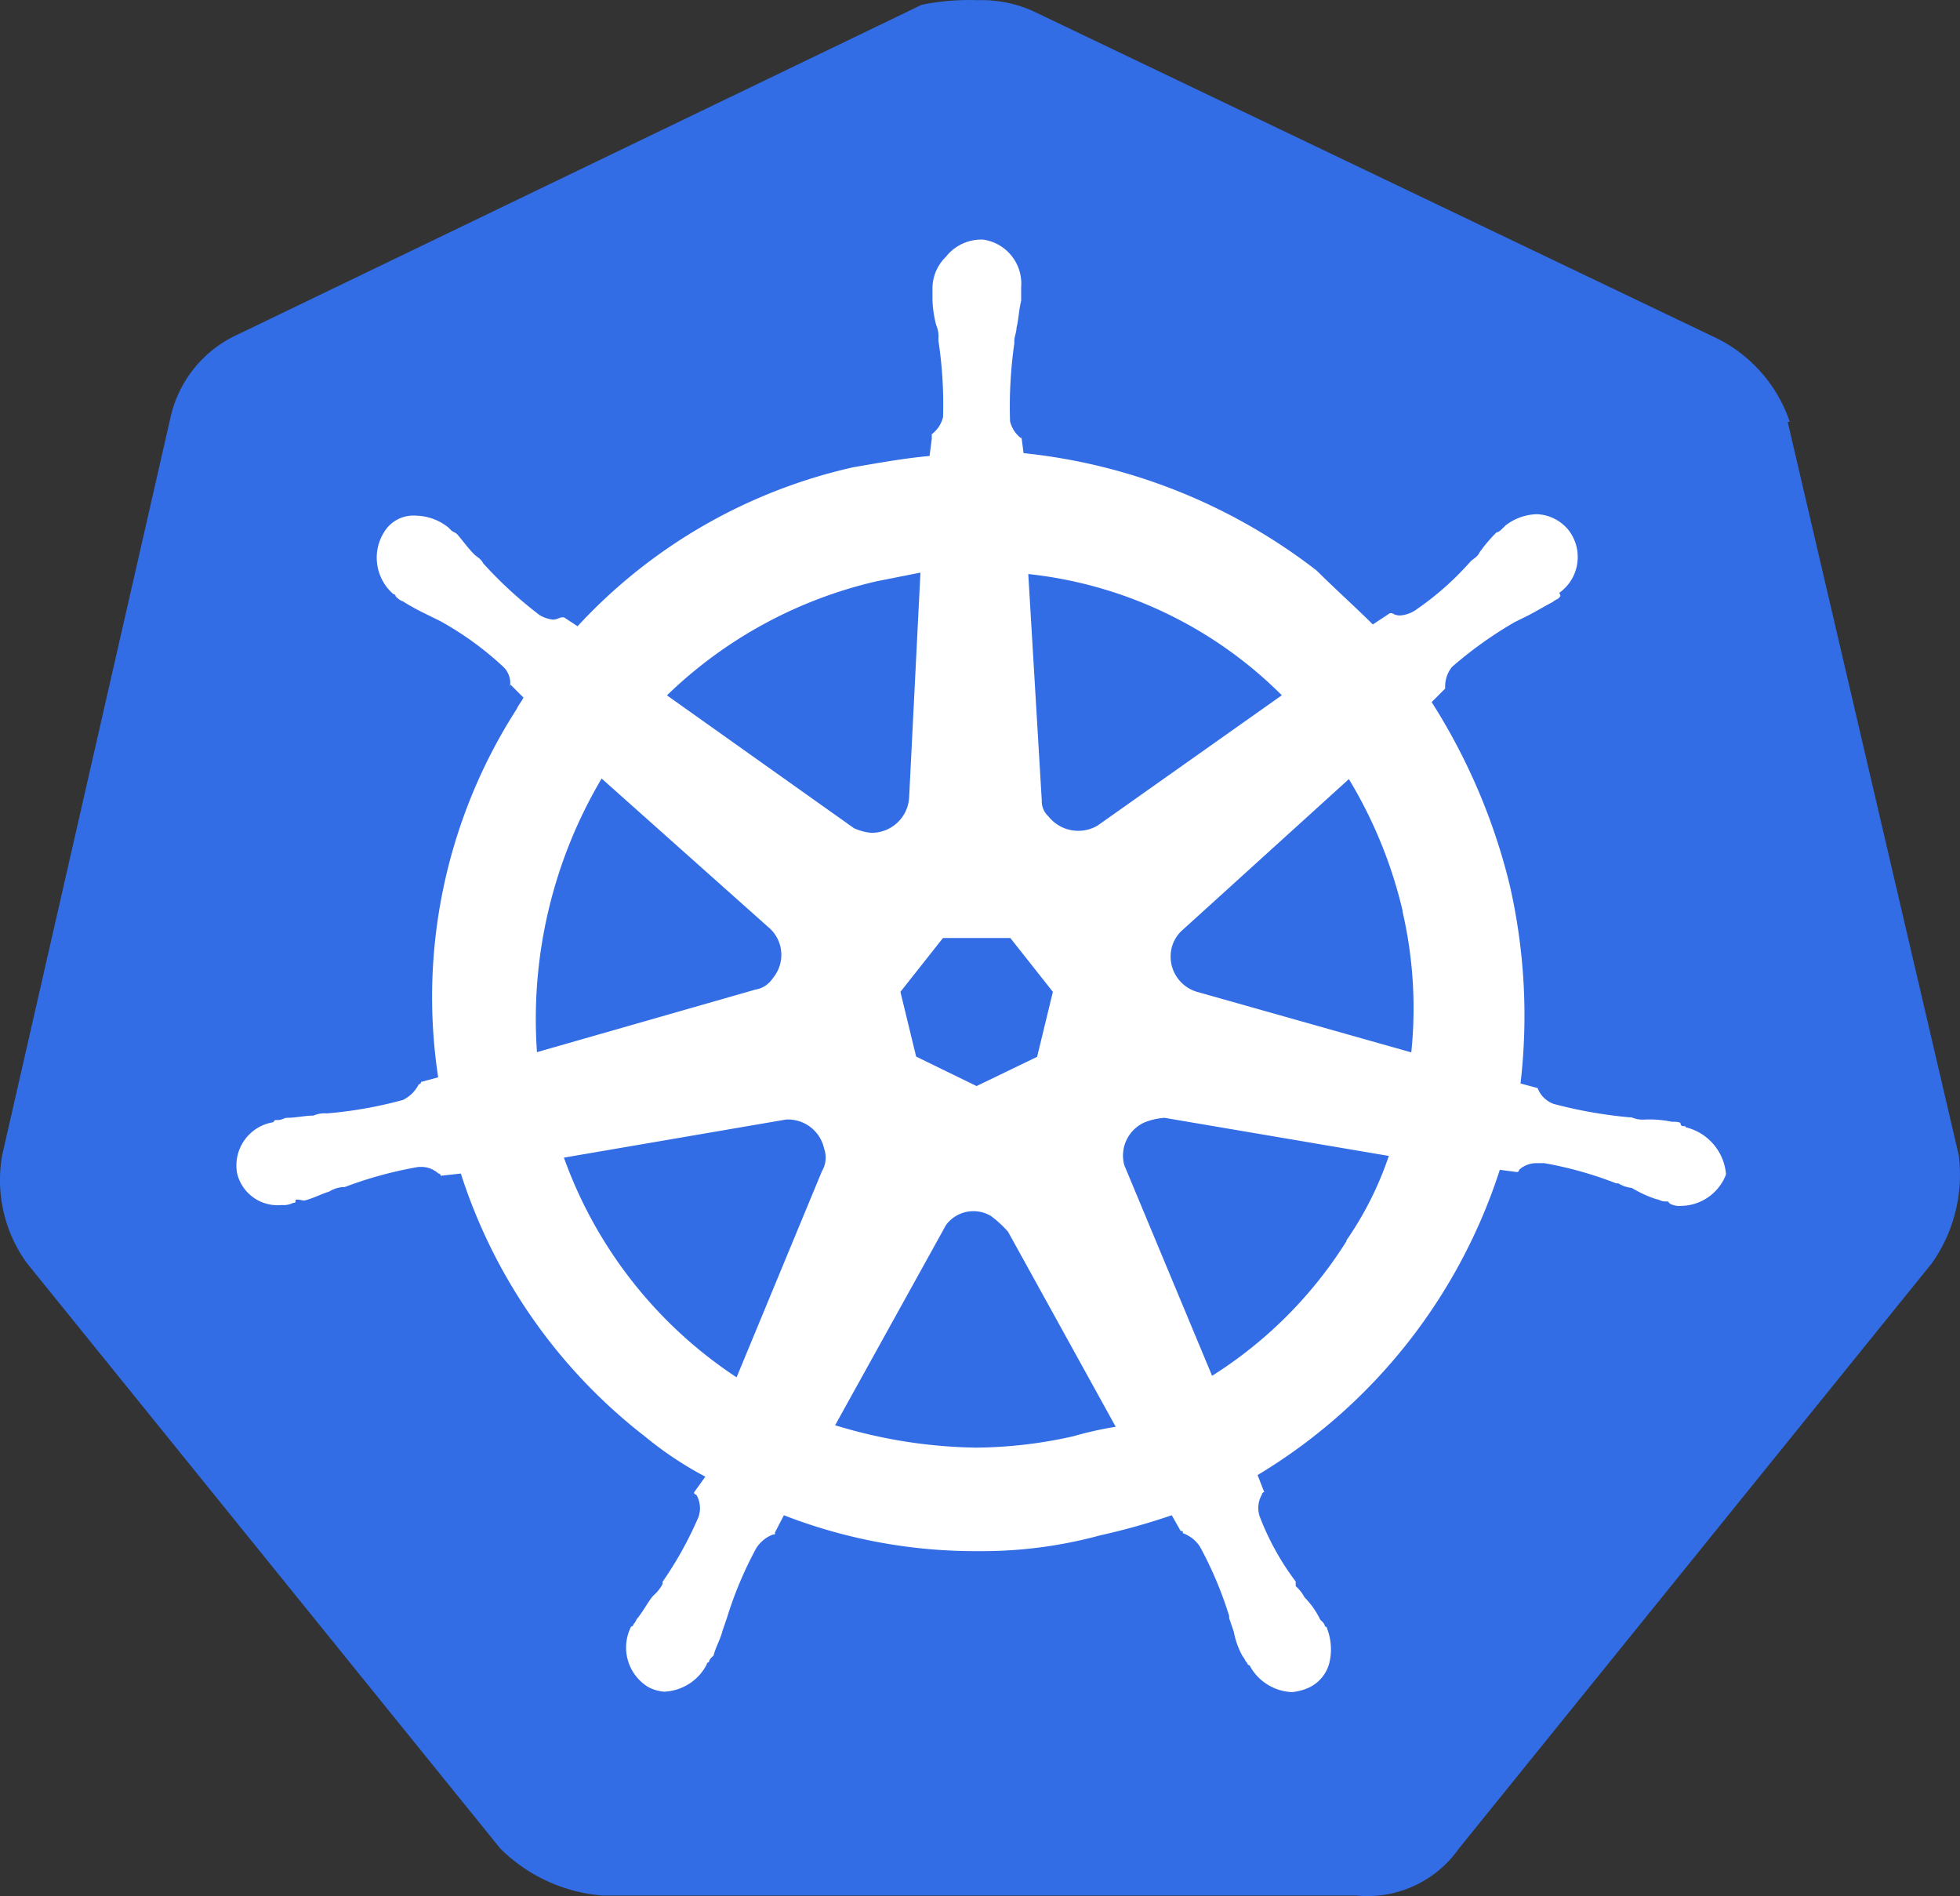
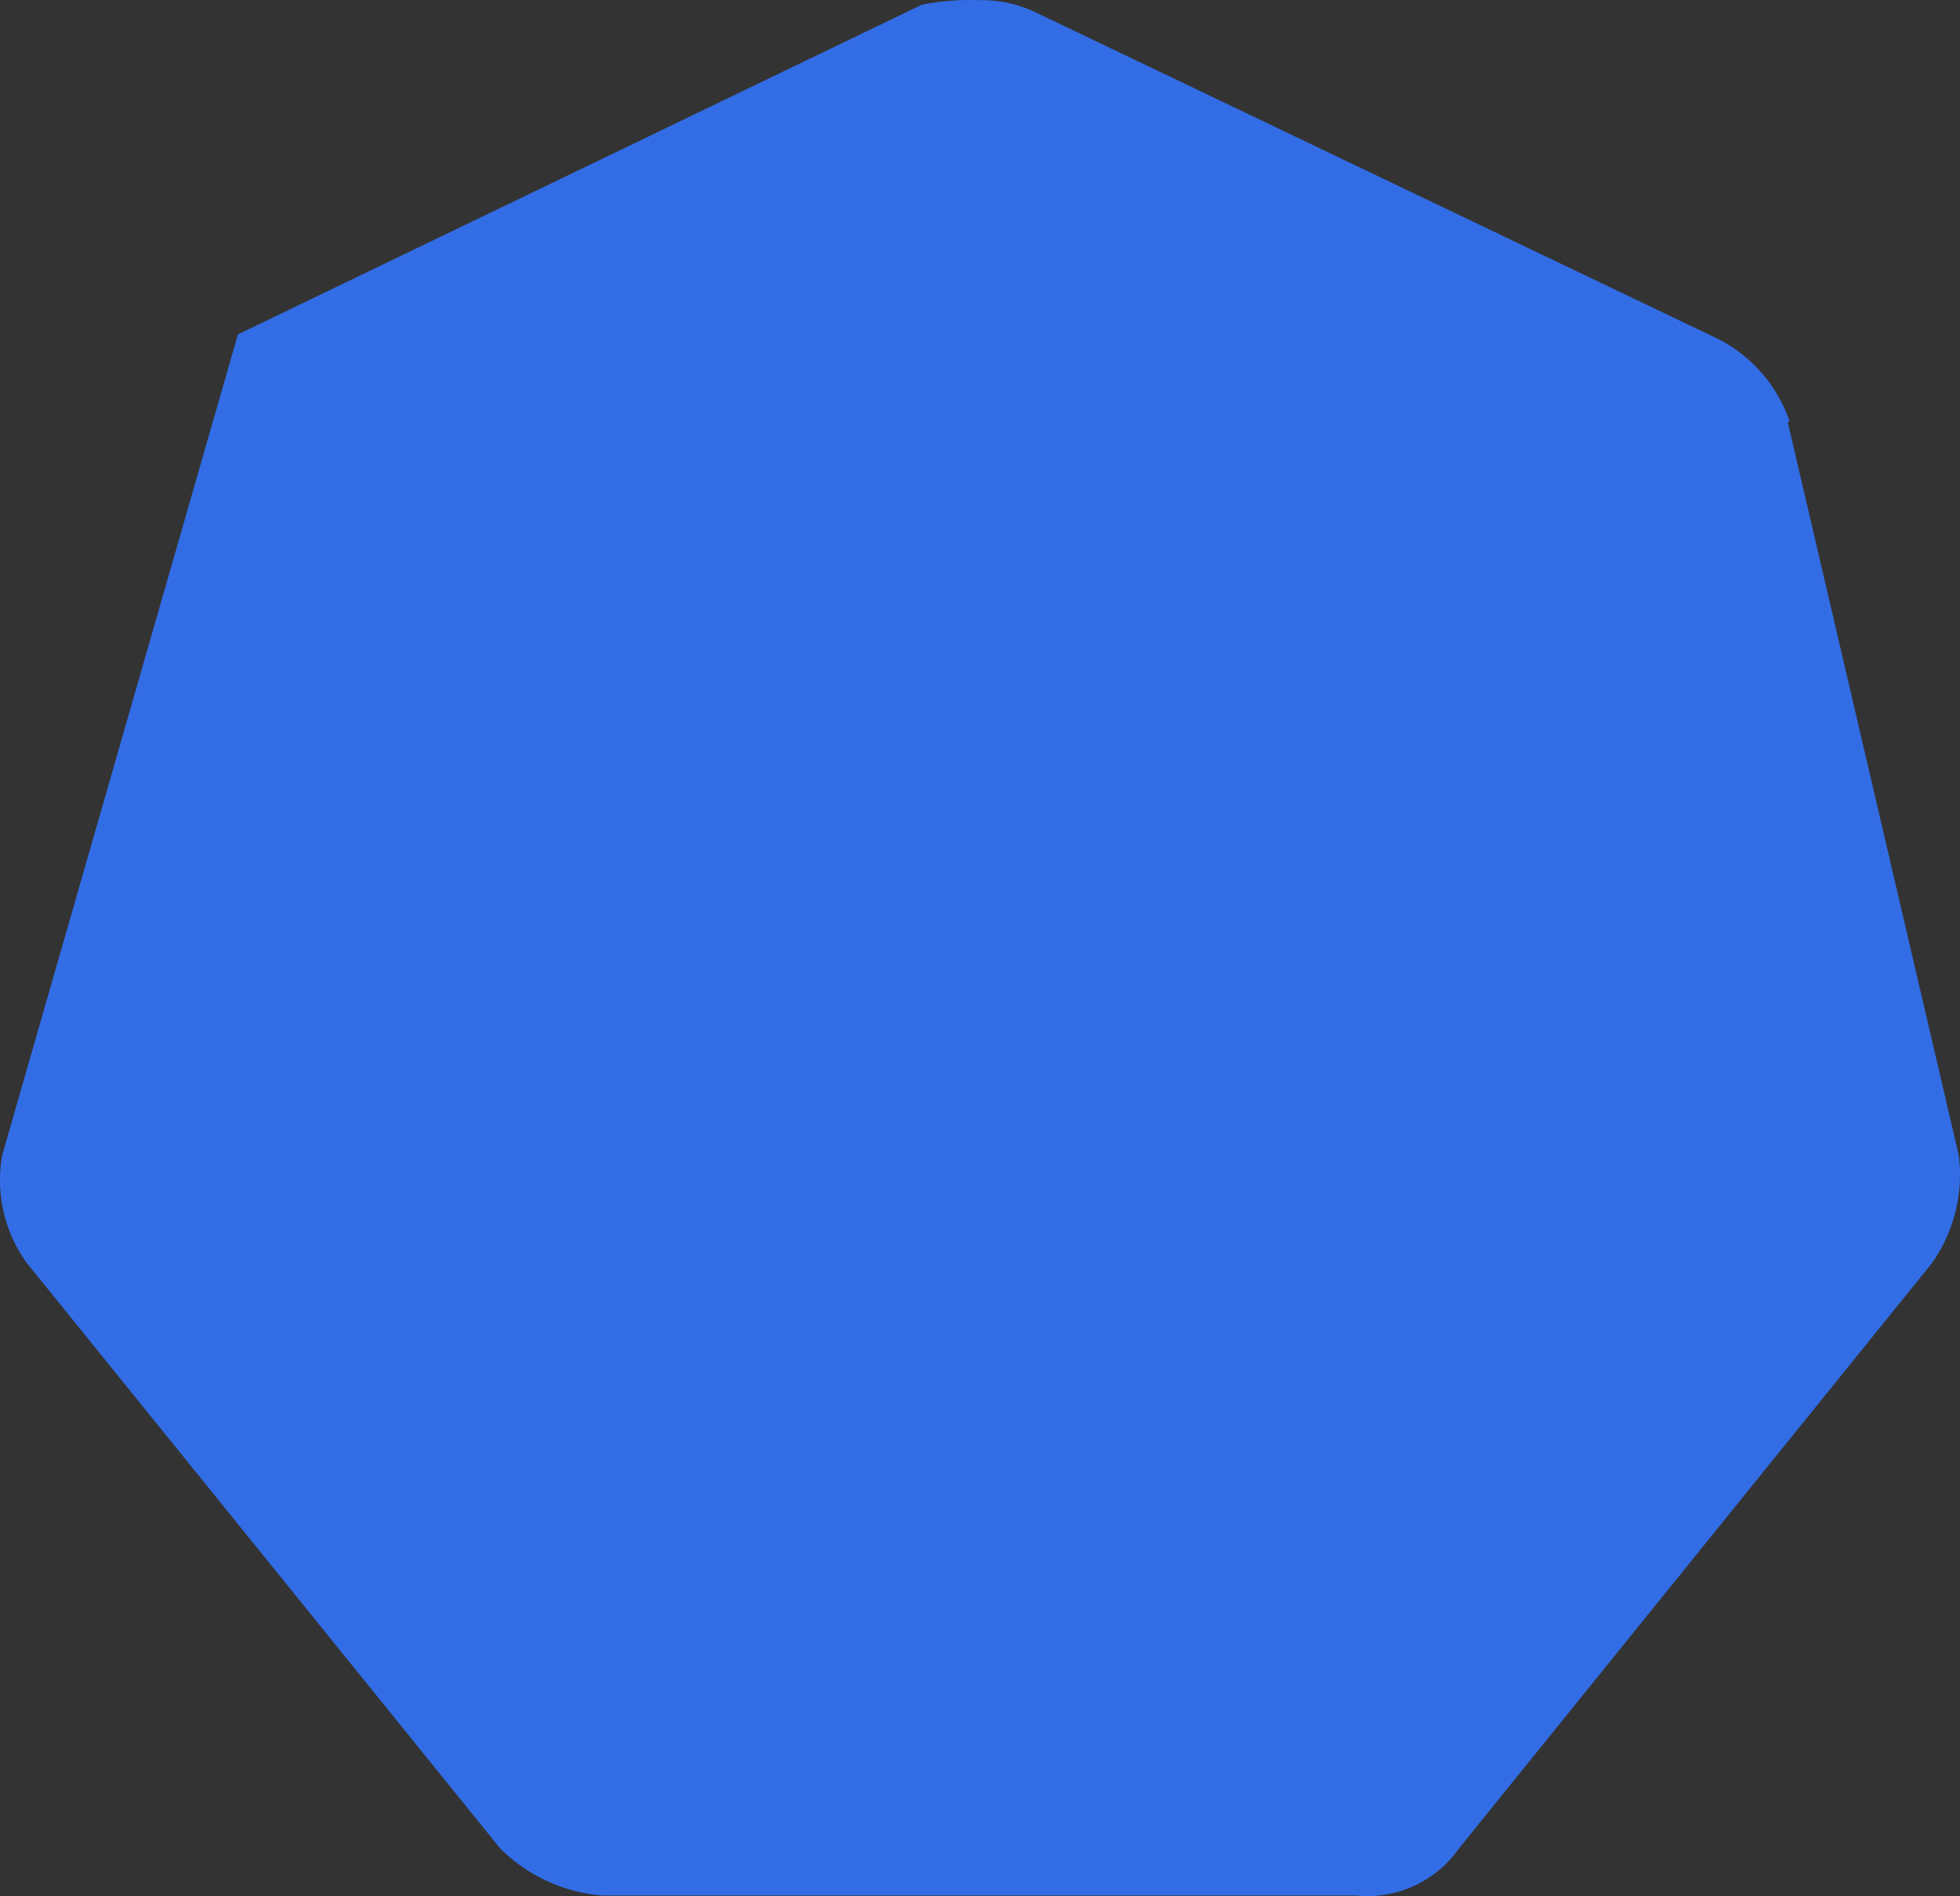
<svg xmlns="http://www.w3.org/2000/svg" width="42.386" height="40.998" viewBox="0 0 42.386 40.998">
  <rect x="0" y="0" width="42.386" height="40.998" fill="#333333" stroke="none" />
  <g id="Group_105537" data-name="Group 105537" transform="translate(-3208.584 -13353.254)">
-     <path id="path10349" d="M73.366,9.109a3.139,3.139,0,0,0-1.553-1.793L57.019.237a2.713,2.713,0,0,0-1.213-.244,5.12,5.12,0,0,0-1.213.1L39.807,7.22A2.588,2.588,0,0,0,38.35,9.013L34.709,24.968a3.061,3.061,0,0,0,.532,2.329L45.478,39.955a3.53,3.53,0,0,0,2.218,1.02h16.3a2.418,2.418,0,0,0,2.218-1.02L76.442,27.3a3.327,3.327,0,0,0,.58-2.329l-3.7-15.859Z" transform="translate(3173.922 13353.265)" fill="#326de6" />
-     <path id="path10351" d="M79.834,33.17h0c-.048,0-.1,0-.1-.048s-.1-.048-.192-.048a2.362,2.362,0,0,0-.58-.048.614.614,0,0,1-.292-.048h-.041a9.8,9.8,0,0,1-1.649-.292.584.584,0,0,1-.34-.34h0l-.37-.1a12.65,12.65,0,0,0-.229-4.27A13.138,13.138,0,0,0,74.348,24l.292-.292h0v-.048a.676.676,0,0,1,.148-.421,8.687,8.687,0,0,1,1.357-.969h0l.292-.144c.192-.1.34-.192.532-.292.048-.048.1-.048.144-.1s0-.048,0-.1h0a.95.95,0,0,0,.192-1.357.928.928,0,0,0-.68-.34,1.157,1.157,0,0,0-.68.244h0l-.048.048c-.048.048-.1.1-.144.1a3.139,3.139,0,0,0-.37.436c-.048.1-.144.144-.192.192h0a6.377,6.377,0,0,1-1.213,1.068.688.688,0,0,1-.292.1.292.292,0,0,1-.192-.048h-.048l-.37.244c-.37-.37-.824-.776-1.213-1.164a12.429,12.429,0,0,0-6.34-2.54l-.048-.37h0V18.3a.665.665,0,0,1-.244-.37,9.688,9.688,0,0,1,.092-1.686v-.048c0-.1.048-.192.048-.292.048-.192.048-.37.1-.58V15.03h0A.961.961,0,0,0,64.651,14a.972.972,0,0,0-.806.37.957.957,0,0,0-.292.68h0v.244a2.432,2.432,0,0,0,.081.555.614.614,0,0,1,.048.292v.048a9.138,9.138,0,0,1,.1,1.649.665.665,0,0,1-.244.37v.1h0l-.048.37c-.532.048-1.068.144-1.649.244a11.56,11.56,0,0,0-5.963,3.438l-.292-.192h-.048c-.048,0-.1.048-.192.048a.688.688,0,0,1-.292-.1A8.943,8.943,0,0,1,53.838,21h0c-.048-.1-.144-.144-.192-.192-.144-.144-.244-.292-.37-.436-.048-.048-.1-.048-.144-.1l-.048-.048h0a1.157,1.157,0,0,0-.7-.255.739.739,0,0,0-.68.34,1.042,1.042,0,0,0,.192,1.357h0a.048.048,0,0,1,.048.048s.1.1.144.1a5.29,5.29,0,0,0,.532.292l.292.144h0a6.887,6.887,0,0,1,1.36.987.488.488,0,0,1,.144.436V23.61h0l.292.292c-.048.1-.1.144-.144.244a11.515,11.515,0,0,0-1.7,7.967l-.37.1h0a.048.048,0,0,1-.048.048.765.765,0,0,1-.34.34,9.01,9.01,0,0,1-1.649.292h0a.614.614,0,0,0-.292.048c-.192,0-.37.048-.58.048-.048,0-.1.048-.192.048s-.048,0-.1.048h0a.946.946,0,0,0-.776,1.109h0a.9.9,0,0,0,.969.68.436.436,0,0,0,.244-.048h0c.048,0,.048,0,.048-.048s.144,0,.192,0c.192-.048.37-.144.532-.192a.688.688,0,0,1,.292-.1h.048a8.646,8.646,0,0,1,1.6-.436H52.5a.551.551,0,0,1,.37.144.048.048,0,0,1,.048.048h0l.436-.048a11.708,11.708,0,0,0,3.978,5.682,7.694,7.694,0,0,0,1.309.872l-.244.34h0a.048.048,0,0,0,.048.048.573.573,0,0,1,.048.484,7.96,7.96,0,0,1-.776,1.4v.048a.85.85,0,0,1-.192.244c-.1.1-.192.292-.34.484-.048.048-.048.1-.1.144a.048.048,0,0,1-.048.048h0a1,1,0,0,0,.37,1.309.9.9,0,0,0,.34.1,1.087,1.087,0,0,0,.924-.588h0a.048.048,0,0,1,.048-.048c0-.048.048-.1.1-.144.048-.192.144-.34.192-.532l.1-.292h0a8.207,8.207,0,0,1,.632-1.5A.739.739,0,0,1,60.1,42c.048,0,.048,0,.048-.048h0l.192-.37a11.416,11.416,0,0,0,4.218.776,9.711,9.711,0,0,0,2.617-.34,14.492,14.492,0,0,0,1.553-.436l.192.34h0c.048,0,.048,0,.048.048a.739.739,0,0,1,.37.292,8.207,8.207,0,0,1,.632,1.5v.048l.1.292a1.738,1.738,0,0,0,.192.532c.048.048.048.1.1.144a.048.048,0,0,0,.048.048h0a1.087,1.087,0,0,0,.92.58,1.142,1.142,0,0,0,.37-.1.813.813,0,0,0,.436-.532,1.25,1.25,0,0,0-.048-.739h0a.048.048,0,0,0-.048-.048c0-.048-.048-.1-.1-.144a1.741,1.741,0,0,0-.34-.484.85.85,0,0,0-.192-.244v-.1a5.73,5.73,0,0,1-.776-1.4.573.573,0,0,1,.048-.484.048.048,0,0,1,.048-.048h0l-.144-.37a11.989,11.989,0,0,0,5.238-6.6l.37.048h0a.048.048,0,0,0,.048-.048.551.551,0,0,1,.37-.144h.174a8.155,8.155,0,0,1,1.553.436h.048a.688.688,0,0,0,.292.1,2.588,2.588,0,0,0,.532.244c.048,0,.1.048.192.048s.048,0,.1.048h0a.436.436,0,0,0,.244.048,1.054,1.054,0,0,0,.969-.68,1.142,1.142,0,0,0-.872-1.02Zm-14.018-1.5-1.309.632L63.2,31.665l-.34-1.4.92-1.164h1.457l.92,1.164Zm7.9-3.153a9.287,9.287,0,0,1,.192,3.057l-4.6-1.3h0a.795.795,0,0,1-.58-.969.78.78,0,0,1,.192-.34l3.638-3.3a9.867,9.867,0,0,1,1.164,2.854ZM71.1,23.858l-3.978,2.813a.824.824,0,0,1-1.061-.2.44.44,0,0,1-.144-.34l-.292-4.9a9.127,9.127,0,0,1,5.479,2.617Zm-8.776-2.466.969-.192-.244,4.85h0a.81.81,0,0,1-.824.776,1.142,1.142,0,0,1-.37-.1l-4.044-2.872A9.63,9.63,0,0,1,62.326,21.392Zm-5.915,4.27,3.59,3.2h0a.78.78,0,0,1,.1,1.109.547.547,0,0,1-.37.244L55,31.569a10.211,10.211,0,0,1,1.4-5.919Zm-.828,8.188,4.806-.824a.8.8,0,0,1,.824.632.573.573,0,0,1-.048.484h0L59.317,38.6A9.541,9.541,0,0,1,55.583,33.85Zm11.009,6.026a9.815,9.815,0,0,1-2.085.244,10.869,10.869,0,0,1-3.057-.484l2.4-4.333a.739.739,0,0,1,.969-.192,2.428,2.428,0,0,1,.37.34h0l2.329,4.218A7.88,7.88,0,0,0,66.592,39.876Zm5.915-4.218A9.26,9.26,0,0,1,69.6,38.567L67.7,34.009a.787.787,0,0,1,.436-.92,1.416,1.416,0,0,1,.436-.1l4.85.824a7.283,7.283,0,0,1-.917,1.826Z" transform="translate(3165.196 13344.435)" fill="#fff" />
+     <path id="path10349" d="M73.366,9.109a3.139,3.139,0,0,0-1.553-1.793L57.019.237a2.713,2.713,0,0,0-1.213-.244,5.12,5.12,0,0,0-1.213.1L39.807,7.22L34.709,24.968a3.061,3.061,0,0,0,.532,2.329L45.478,39.955a3.53,3.53,0,0,0,2.218,1.02h16.3a2.418,2.418,0,0,0,2.218-1.02L76.442,27.3a3.327,3.327,0,0,0,.58-2.329l-3.7-15.859Z" transform="translate(3173.922 13353.265)" fill="#326de6" />
  </g>
</svg>